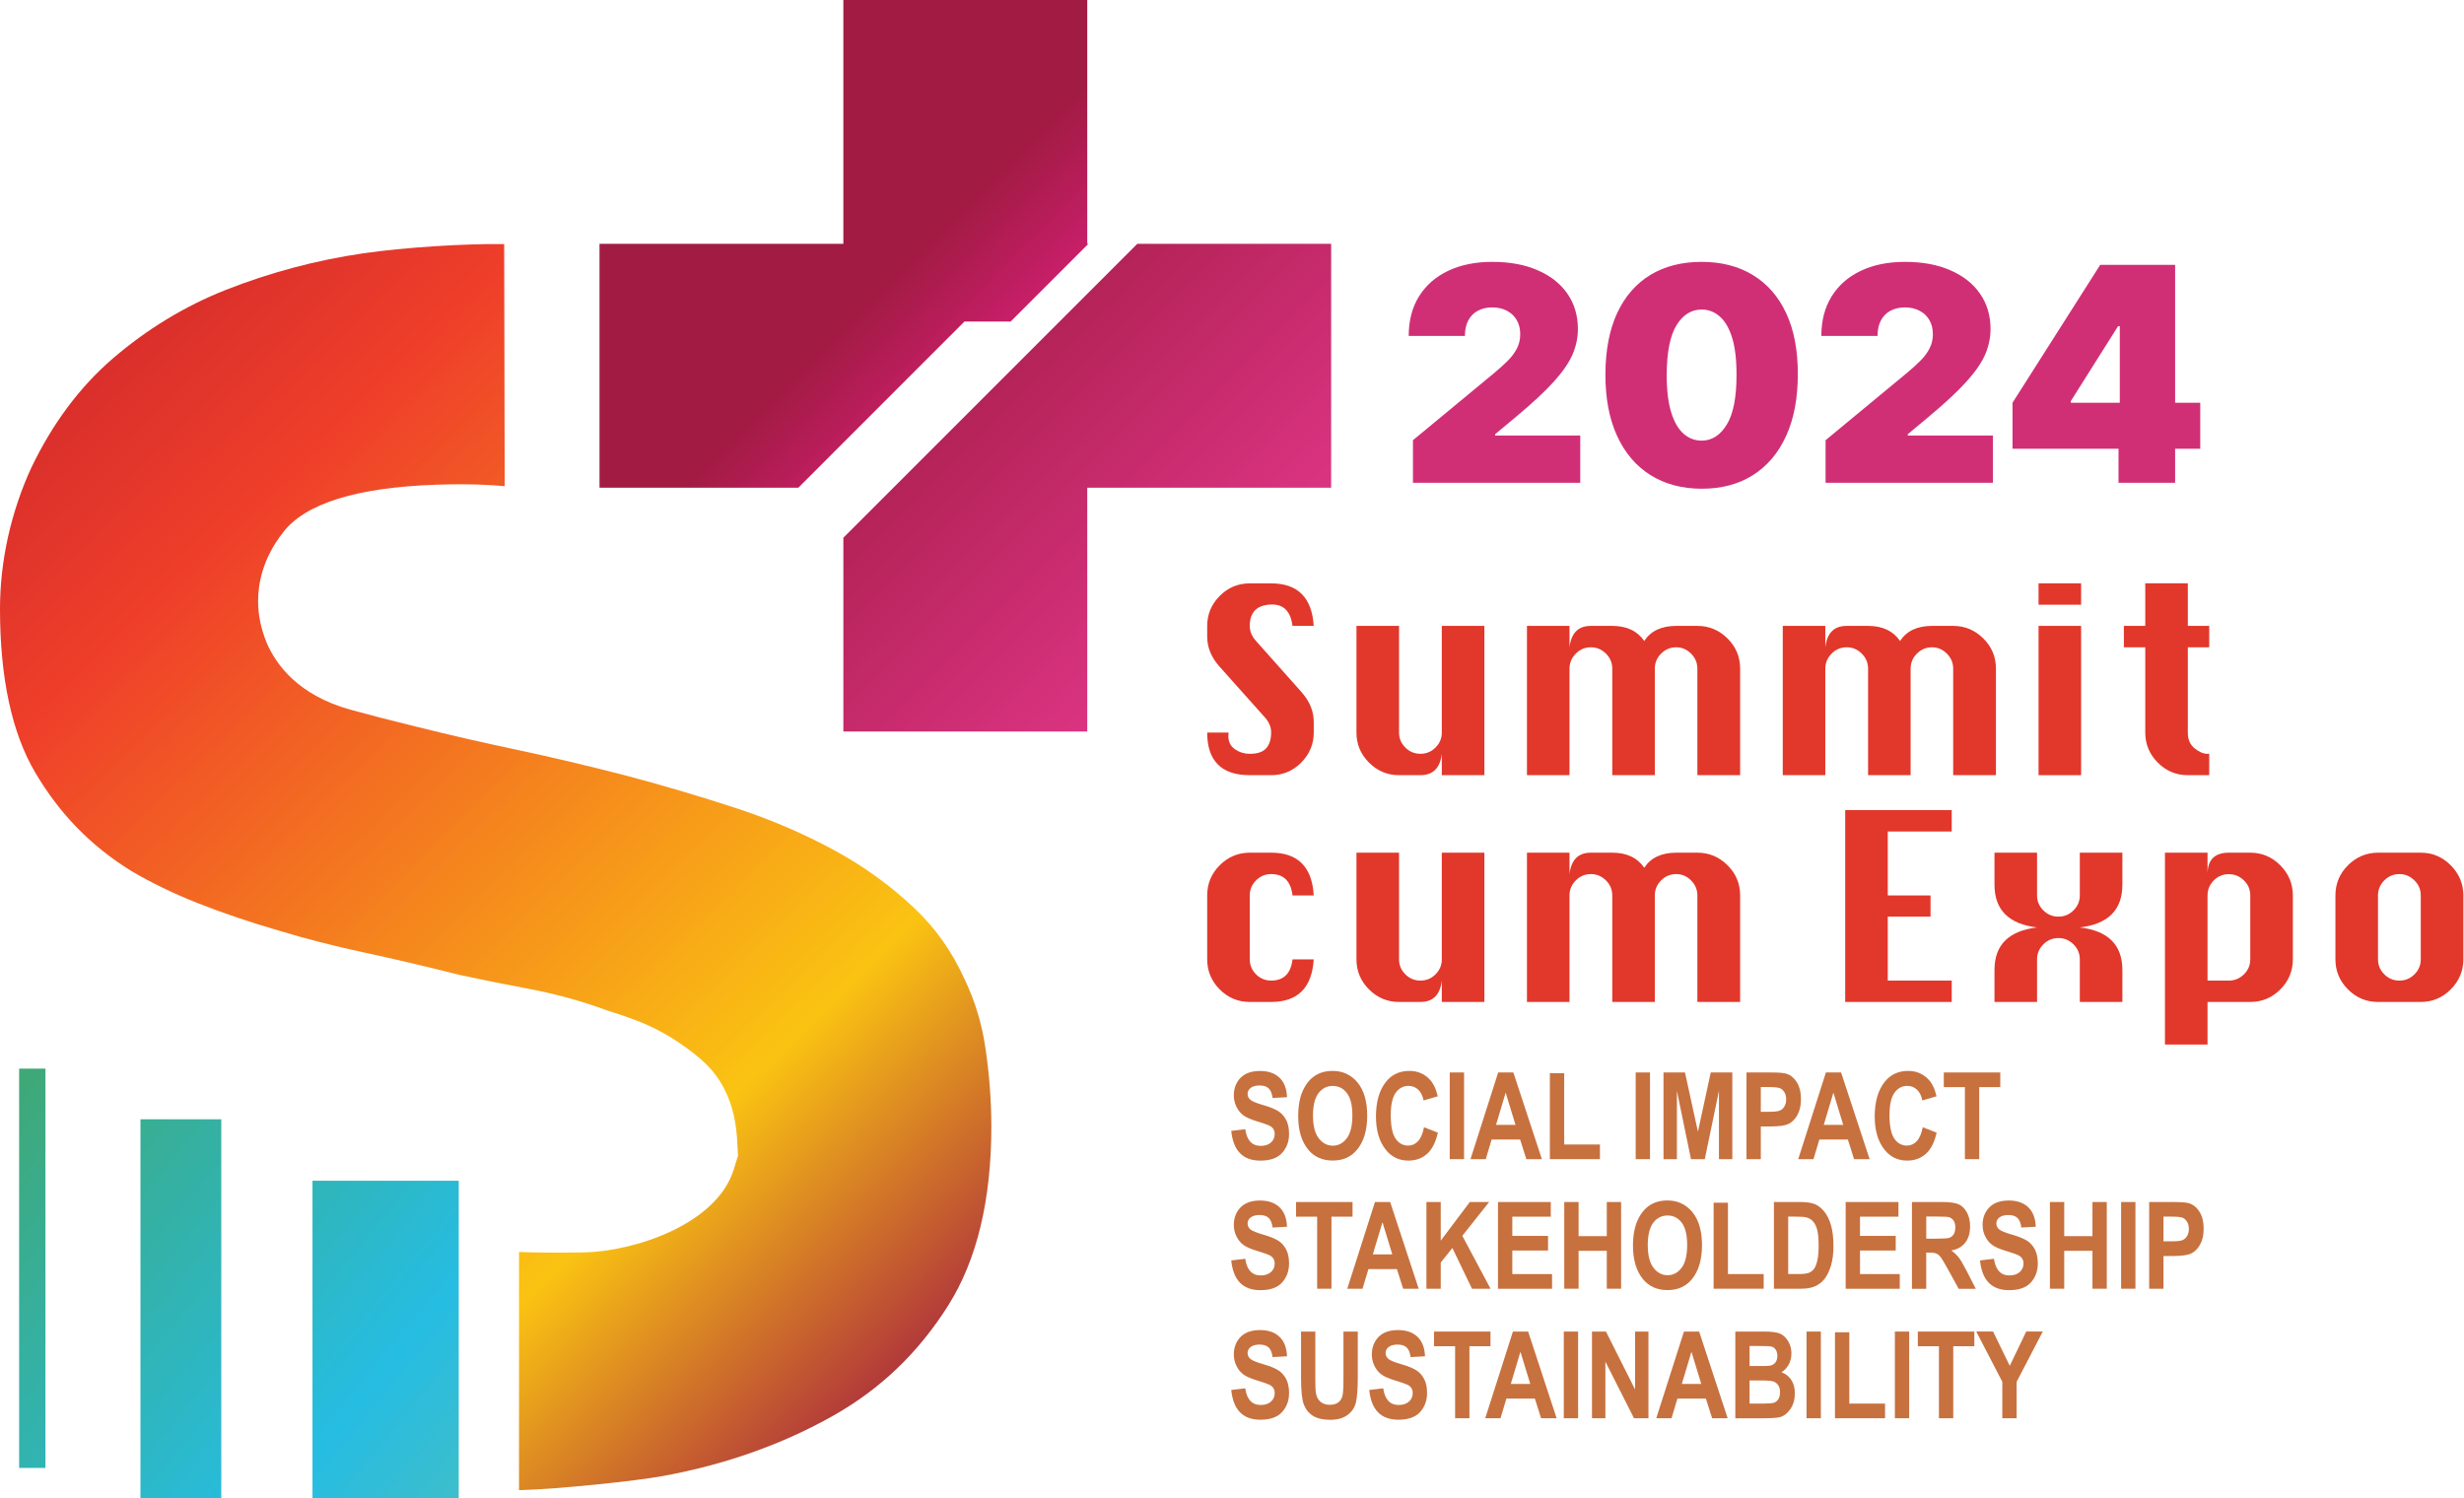
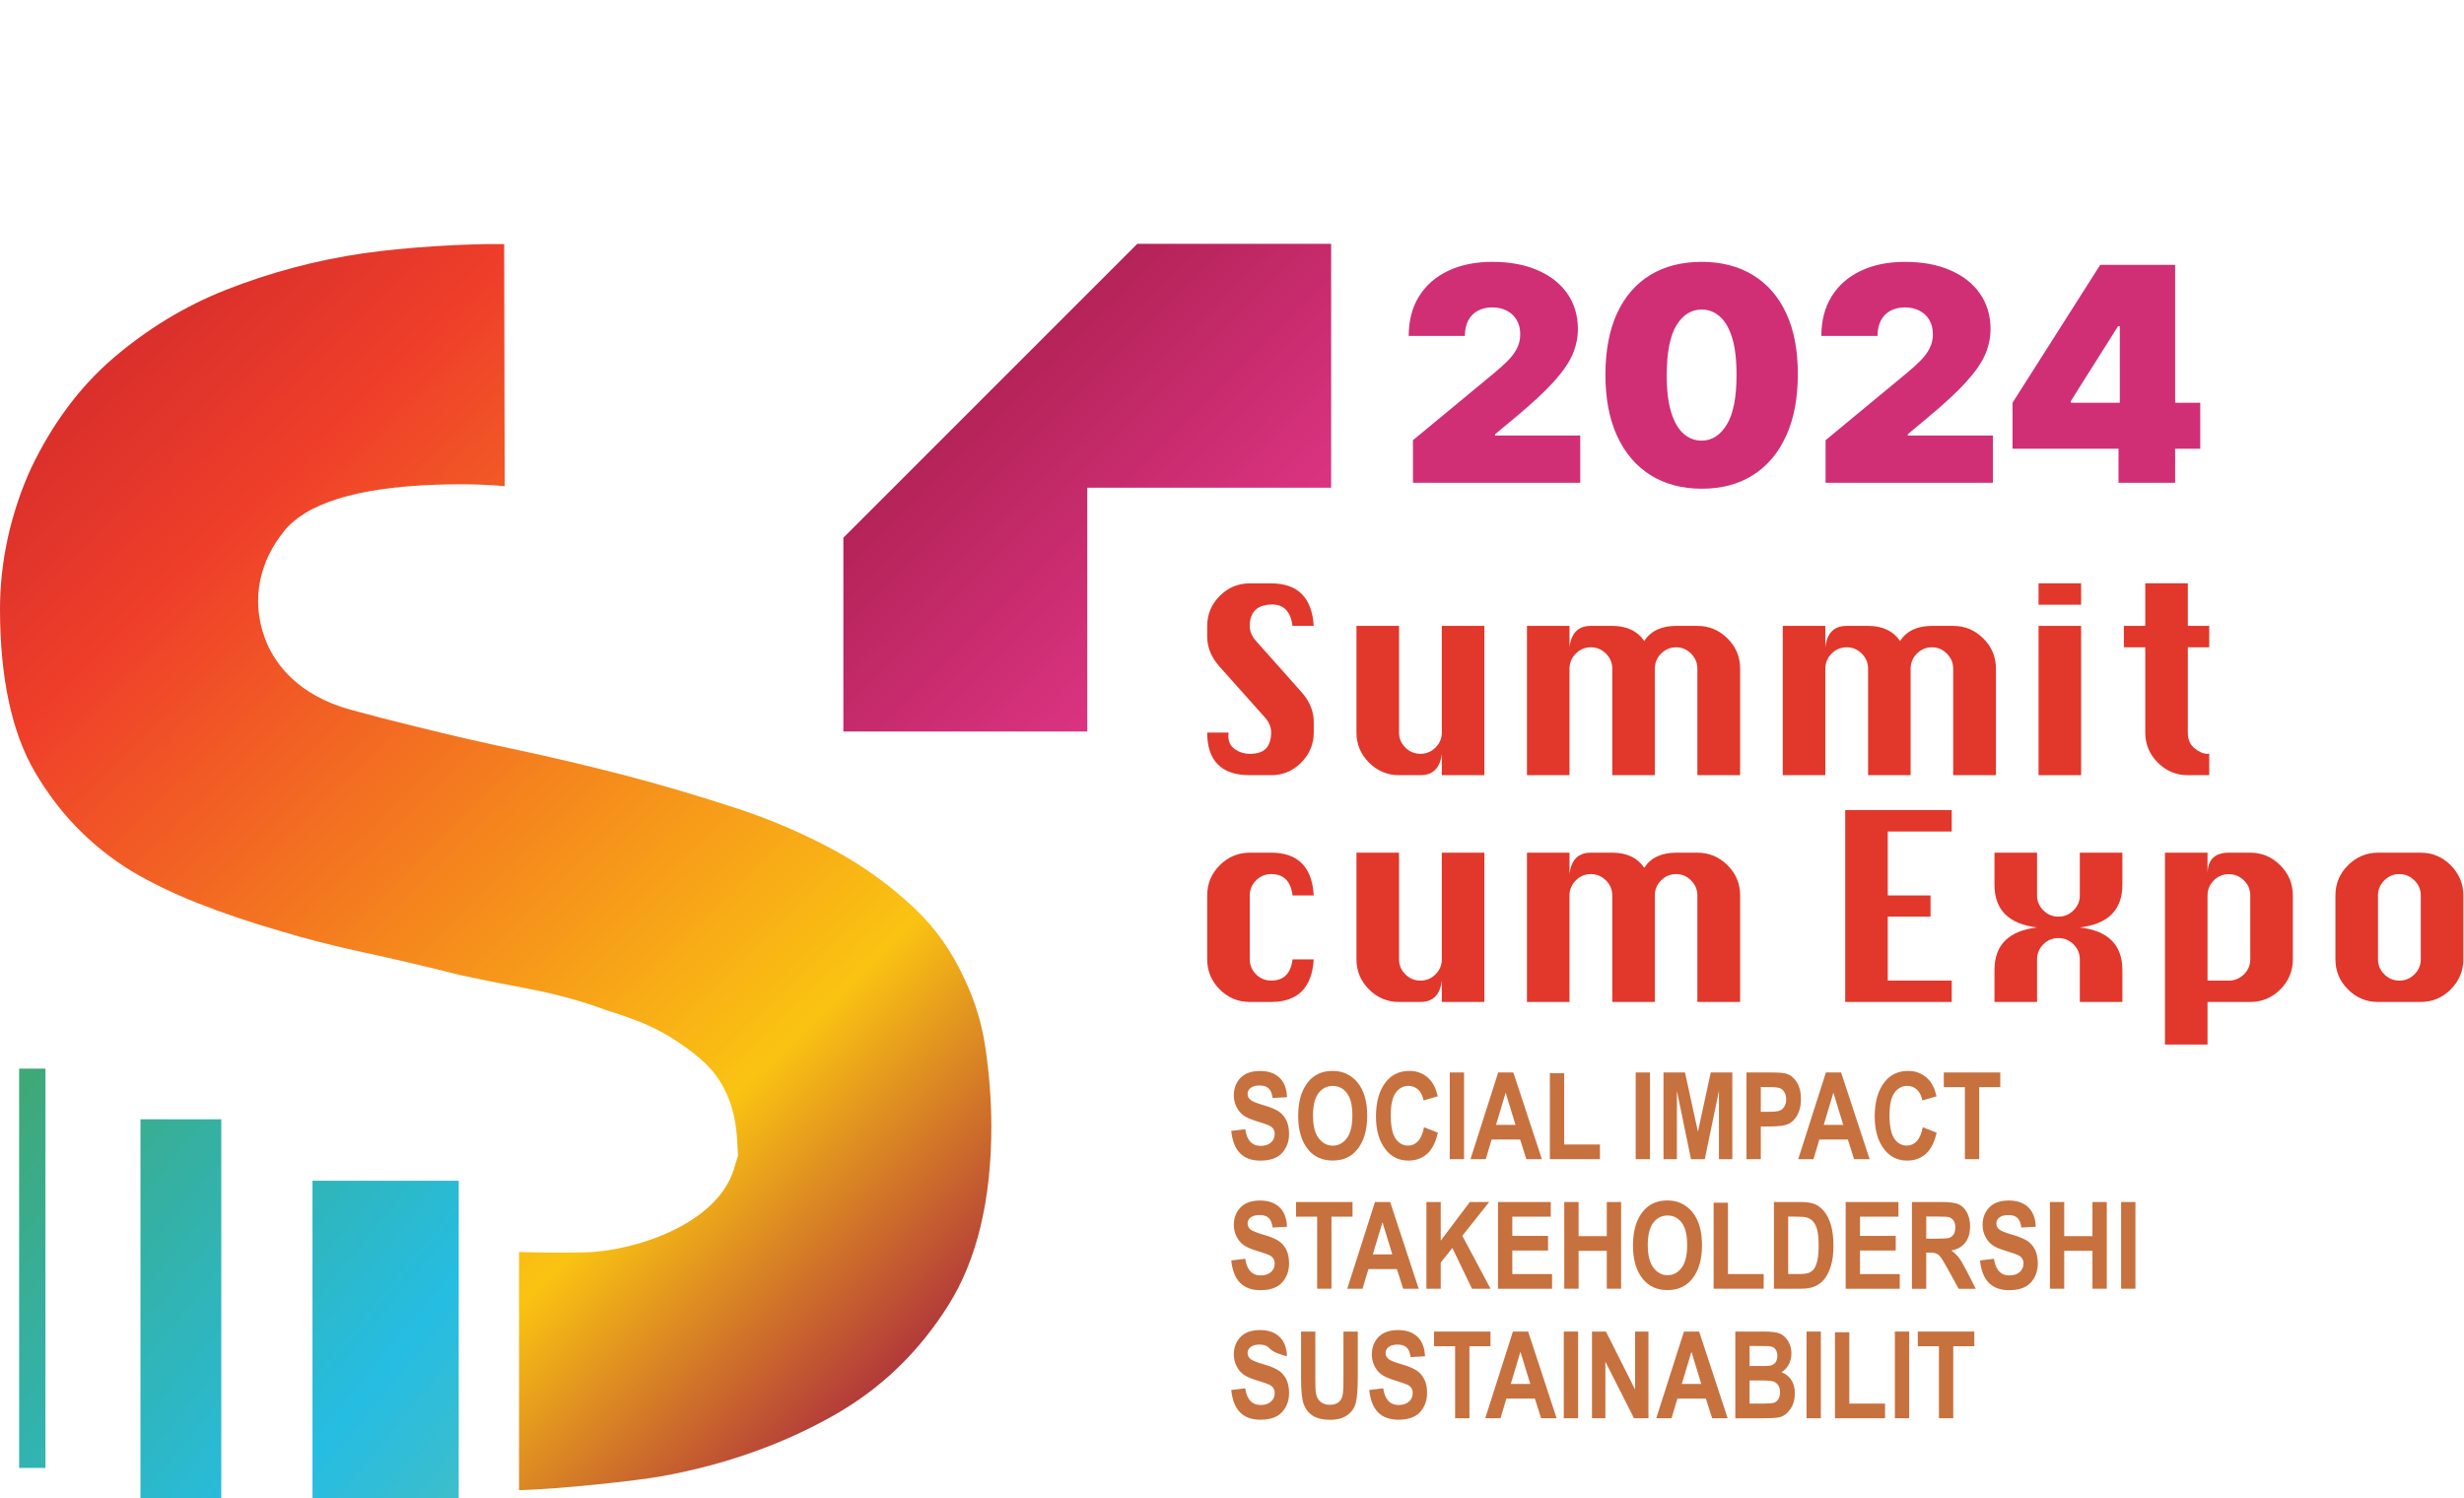
<svg xmlns="http://www.w3.org/2000/svg" width="148" height="90" viewBox="0 0 148 90" fill="none">
  <g clip-path="url(#clip0_8615_1228)">
    <path d="M78.908 37.597H77.635C77.524 36.742 77.118 36.313 76.422 36.313C75.974 36.313 75.635 36.422 75.408 36.637C75.18 36.853 75.066 37.175 75.066 37.604C75.066 37.924 75.192 38.225 75.445 38.505L78.159 41.554C78.659 42.114 78.91 42.716 78.91 43.36V44.007C78.91 44.699 78.659 45.299 78.159 45.806C77.659 46.313 77.057 46.564 76.351 46.564H75.066C74.218 46.564 73.581 46.351 73.152 45.922C72.723 45.493 72.51 44.855 72.51 44.007H73.794C73.787 44.095 73.782 44.166 73.782 44.218C73.782 44.566 73.917 44.829 74.185 45.012C74.453 45.192 74.746 45.282 75.066 45.282C75.521 45.282 75.851 45.173 76.05 44.953C76.249 44.732 76.351 44.412 76.351 43.993C76.351 43.668 76.225 43.37 75.974 43.092L73.261 40.054C72.761 39.498 72.51 38.896 72.51 38.249V37.599C72.51 36.903 72.758 36.303 73.261 35.799C73.761 35.294 74.363 35.043 75.066 35.043H76.351C77.95 35.043 78.803 35.896 78.908 37.599V37.597Z" fill="#E2372B" />
    <path d="M89.159 37.597V46.564H86.602V45.28C86.502 46.135 86.073 46.564 85.318 46.564H84.033C83.334 46.564 82.732 46.313 82.23 45.81C81.728 45.308 81.476 44.706 81.476 44.007V37.597H84.033V44.007C84.033 44.351 84.159 44.649 84.408 44.901C84.656 45.152 84.96 45.28 85.318 45.28C85.675 45.28 85.976 45.154 86.228 44.901C86.476 44.649 86.602 44.351 86.602 44.007V37.597H89.159Z" fill="#E2372B" />
    <path d="M99.398 46.564H96.841V40.166C96.841 39.813 96.713 39.512 96.46 39.261C96.206 39.01 95.905 38.882 95.557 38.882C95.209 38.882 94.903 39.007 94.652 39.261C94.4 39.514 94.272 39.815 94.272 40.166V46.564H91.716V37.597H94.272V38.882C94.325 38.45 94.457 38.128 94.671 37.915C94.884 37.701 95.18 37.597 95.557 37.597H96.841C97.709 37.597 98.351 37.901 98.761 38.502C98.96 38.199 99.22 37.972 99.54 37.822C99.86 37.673 100.242 37.597 100.68 37.597H101.953C102.654 37.597 103.256 37.848 103.763 38.351C104.27 38.853 104.521 39.457 104.521 40.166V46.564H101.953V40.166C101.953 39.818 101.827 39.517 101.573 39.263C101.322 39.01 101.024 38.882 100.68 38.882C100.336 38.882 100.026 39.007 99.775 39.261C99.524 39.512 99.396 39.815 99.396 40.166V46.564H99.398Z" fill="#E2372B" />
    <path d="M114.763 46.564H112.206V40.166C112.206 39.813 112.078 39.512 111.825 39.261C111.571 39.01 111.27 38.882 110.922 38.882C110.573 38.882 110.268 39.007 110.017 39.261C109.765 39.514 109.637 39.815 109.637 40.166V46.564H107.081V37.597H109.637V38.882C109.69 38.45 109.822 38.128 110.036 37.915C110.249 37.701 110.545 37.597 110.922 37.597H112.206C113.073 37.597 113.716 37.901 114.126 38.502C114.325 38.199 114.585 37.972 114.905 37.822C115.225 37.673 115.607 37.597 116.045 37.597H117.318C118.019 37.597 118.621 37.848 119.128 38.351C119.635 38.853 119.886 39.457 119.886 40.166V46.564H117.318V40.166C117.318 39.818 117.192 39.517 116.938 39.263C116.687 39.01 116.389 38.882 116.045 38.882C115.701 38.882 115.391 39.007 115.14 39.261C114.889 39.512 114.761 39.815 114.761 40.166V46.564H114.763Z" fill="#E2372B" />
    <path d="M122.446 36.325V35.04H125.002V36.325H122.446ZM122.446 46.564V37.597H125.002V46.564H122.446Z" fill="#E2372B" />
    <path d="M128.855 35.04H131.412V37.597H132.697V38.882H131.412V44.007C131.412 44.419 131.547 44.735 131.82 44.953C132.092 45.171 132.344 45.28 132.576 45.28H132.697V46.564H131.412C130.708 46.564 130.107 46.313 129.607 45.81C129.107 45.308 128.855 44.706 128.855 44.007V38.882H127.571V37.597H128.855V35.04Z" fill="#E2372B" />
    <path d="M78.908 53.789H77.635C77.536 52.934 77.107 52.505 76.351 52.505C75.998 52.505 75.697 52.63 75.445 52.884C75.194 53.135 75.066 53.438 75.066 53.789V57.63C75.066 57.974 75.192 58.273 75.441 58.524C75.69 58.775 75.993 58.903 76.351 58.903C77.107 58.903 77.536 58.479 77.635 57.63H78.908C78.803 59.334 77.95 60.187 76.351 60.187H75.066C74.365 60.187 73.766 59.936 73.263 59.434C72.761 58.931 72.51 58.329 72.51 57.63V53.789C72.51 53.081 72.761 52.476 73.265 51.974C73.77 51.472 74.37 51.22 75.066 51.22H76.351C77.96 51.22 78.813 52.078 78.908 53.789Z" fill="#E2372B" />
    <path d="M89.159 51.22V60.187H86.602V58.903C86.502 59.758 86.073 60.187 85.318 60.187H84.033C83.334 60.187 82.732 59.936 82.23 59.434C81.728 58.931 81.476 58.329 81.476 57.63V51.22H84.033V57.63C84.033 57.974 84.159 58.273 84.408 58.524C84.656 58.775 84.96 58.903 85.318 58.903C85.675 58.903 85.976 58.777 86.228 58.524C86.476 58.273 86.602 57.974 86.602 57.63V51.22H89.159Z" fill="#E2372B" />
    <path d="M99.398 60.187H96.841V53.789C96.841 53.436 96.713 53.135 96.46 52.884C96.206 52.633 95.905 52.505 95.557 52.505C95.209 52.505 94.903 52.63 94.652 52.884C94.4 53.138 94.272 53.438 94.272 53.789V60.187H91.716V51.22H94.272V52.505C94.325 52.074 94.457 51.751 94.671 51.538C94.884 51.325 95.18 51.22 95.557 51.22H96.841C97.709 51.22 98.351 51.524 98.761 52.126C98.96 51.822 99.22 51.595 99.54 51.446C99.86 51.296 100.242 51.22 100.68 51.22H101.953C102.654 51.22 103.256 51.472 103.763 51.974C104.27 52.476 104.521 53.081 104.521 53.789V60.187H101.953V53.789C101.953 53.441 101.827 53.14 101.573 52.886C101.322 52.633 101.024 52.505 100.68 52.505C100.336 52.505 100.026 52.63 99.775 52.884C99.524 53.135 99.396 53.438 99.396 53.789V60.187H99.398Z" fill="#E2372B" />
    <path d="M110.832 60.187V48.663H117.23V49.948H113.389V53.789H115.957V55.062H113.389V58.903H117.23V60.187H110.832Z" fill="#E2372B" />
    <path d="M119.799 60.187V58.268C119.799 57.512 120.012 56.922 120.441 56.498C120.87 56.074 121.507 55.81 122.355 55.711C121.507 55.611 120.87 55.346 120.441 54.919C120.012 54.49 119.799 53.898 119.799 53.142V51.22H122.355V53.789C122.355 54.138 122.481 54.436 122.735 54.687C122.986 54.938 123.289 55.062 123.64 55.062C123.991 55.062 124.289 54.936 124.543 54.687C124.796 54.438 124.924 54.138 124.924 53.789V51.22H127.481V53.142C127.481 53.898 127.268 54.49 126.841 54.919C126.415 55.348 125.775 55.611 124.924 55.711C125.777 55.81 126.417 56.074 126.841 56.5C127.268 56.927 127.481 57.517 127.481 58.268V60.187H124.924V57.63C124.924 57.277 124.796 56.976 124.543 56.725C124.289 56.474 123.988 56.348 123.64 56.348C123.291 56.348 122.986 56.474 122.735 56.725C122.483 56.976 122.355 57.28 122.355 57.63V60.187H119.799Z" fill="#E2372B" />
    <path d="M130.038 51.22H132.595V52.505C132.595 52.074 132.704 51.751 132.919 51.538C133.135 51.325 133.455 51.22 133.879 51.22H135.163C135.862 51.22 136.464 51.474 136.967 51.979C137.469 52.486 137.72 53.088 137.72 53.789V57.63C137.72 58.332 137.469 58.931 136.967 59.434C136.464 59.936 135.862 60.187 135.163 60.187H132.595V62.744H130.038V51.22ZM132.595 58.903H133.879C134.227 58.903 134.528 58.777 134.782 58.529C135.035 58.277 135.163 57.979 135.163 57.63V53.789C135.163 53.436 135.035 53.135 134.782 52.886C134.528 52.638 134.227 52.512 133.879 52.512C133.526 52.507 133.225 52.633 132.974 52.884C132.723 53.135 132.595 53.438 132.595 53.789V58.903Z" fill="#E2372B" />
    <path d="M142.834 51.22H145.403C146.102 51.22 146.704 51.474 147.206 51.979C147.709 52.486 147.96 53.088 147.96 53.789V57.63C147.96 58.322 147.709 58.922 147.206 59.429C146.704 59.936 146.102 60.187 145.403 60.187H142.834C142.135 60.187 141.533 59.936 141.031 59.434C140.529 58.931 140.277 58.329 140.277 57.63V53.789C140.277 53.081 140.529 52.476 141.033 51.974C141.538 51.472 142.138 51.22 142.834 51.22ZM142.834 53.789V57.63C142.834 57.974 142.96 58.273 143.209 58.524C143.457 58.775 143.761 58.903 144.119 58.903C144.476 58.903 144.777 58.777 145.029 58.524C145.277 58.273 145.403 57.974 145.403 57.63V53.789C145.403 53.436 145.275 53.135 145.021 52.884C144.768 52.633 144.467 52.505 144.119 52.505C143.77 52.505 143.465 52.63 143.213 52.884C142.962 53.138 142.834 53.438 142.834 53.789Z" fill="#E2372B" />
    <path d="M73.955 67.931L74.796 67.832C74.891 68.498 75.201 68.832 75.728 68.832C75.988 68.832 76.192 68.763 76.341 68.628C76.491 68.493 76.564 68.322 76.564 68.121C76.564 68.002 76.538 67.903 76.486 67.82C76.434 67.737 76.353 67.668 76.249 67.616C76.142 67.562 75.884 67.474 75.474 67.348C75.107 67.237 74.839 67.116 74.668 66.986C74.498 66.856 74.363 66.685 74.261 66.472C74.159 66.261 74.109 66.033 74.109 65.789C74.109 65.505 74.173 65.249 74.303 65.021C74.434 64.794 74.612 64.623 74.839 64.507C75.067 64.391 75.346 64.332 75.68 64.332C76.183 64.332 76.574 64.469 76.856 64.739C77.138 65.012 77.287 65.4 77.303 65.908L76.439 65.955C76.401 65.675 76.32 65.481 76.194 65.37C76.069 65.258 75.891 65.204 75.659 65.204C75.427 65.204 75.249 65.251 75.123 65.348C74.998 65.445 74.936 65.566 74.936 65.709C74.936 65.851 74.993 65.969 75.107 66.066C75.221 66.163 75.484 66.27 75.891 66.386C76.325 66.512 76.638 66.645 76.832 66.782C77.024 66.919 77.171 67.1 77.275 67.318C77.377 67.536 77.427 67.803 77.427 68.116C77.427 68.569 77.287 68.948 77.01 69.256C76.732 69.564 76.296 69.718 75.704 69.718C74.656 69.718 74.074 69.123 73.955 67.931Z" fill="#C7713F" />
    <path d="M77.976 67.057C77.976 66.436 78.069 65.924 78.251 65.524C78.434 65.123 78.675 64.822 78.972 64.626C79.268 64.429 79.626 64.329 80.047 64.329C80.659 64.329 81.156 64.564 81.543 65.028C81.927 65.495 82.121 66.159 82.121 67.021C82.121 67.884 81.917 68.573 81.51 69.064C81.152 69.498 80.666 69.713 80.052 69.713C79.438 69.713 78.945 69.5 78.588 69.071C78.18 68.581 77.976 67.908 77.976 67.052V67.057ZM78.865 67.021C78.865 67.621 78.979 68.071 79.206 68.37C79.434 68.668 79.716 68.82 80.052 68.82C80.389 68.82 80.673 68.671 80.896 68.374C81.118 68.078 81.23 67.621 81.23 67.005C81.23 66.389 81.121 65.953 80.905 65.666C80.69 65.379 80.403 65.232 80.052 65.232C79.701 65.232 79.415 65.377 79.194 65.668C78.974 65.96 78.863 66.412 78.863 67.021H78.865Z" fill="#C7713F" />
    <path d="M85.531 67.713L86.365 68.036C86.235 68.618 86.019 69.045 85.716 69.313C85.412 69.583 85.04 69.716 84.597 69.716C84.04 69.716 83.59 69.502 83.244 69.073C82.846 68.578 82.647 67.91 82.647 67.069C82.647 66.18 82.848 65.486 83.249 64.983C83.597 64.547 84.066 64.329 84.654 64.329C85.133 64.329 85.533 64.493 85.856 64.82C86.085 65.052 86.254 65.396 86.36 65.853L85.507 66.102C85.453 65.82 85.344 65.604 85.183 65.453C85.019 65.303 84.827 65.228 84.607 65.228C84.291 65.228 84.033 65.365 83.834 65.64C83.635 65.915 83.536 66.37 83.536 67C83.536 67.63 83.633 68.123 83.827 68.4C84.021 68.678 84.273 68.815 84.583 68.815C84.811 68.815 85.007 68.728 85.173 68.55C85.339 68.372 85.46 68.092 85.533 67.709L85.531 67.713Z" fill="#C7713F" />
    <path d="M87.078 69.63V64.422H87.939V69.63H87.078Z" fill="#C7713F" />
    <path d="M92.616 69.63H91.68L91.306 68.45H89.595L89.242 69.63H88.325L89.988 64.422H90.9L92.614 69.63H92.616ZM91.028 67.569L90.438 65.635L89.86 67.569H91.028Z" fill="#C7713F" />
    <path d="M93.093 69.63V64.465H93.953V68.749H96.1V69.63H93.093Z" fill="#C7713F" />
    <path d="M98.247 69.63V64.422H99.107V69.63H98.247Z" fill="#C7713F" />
    <path d="M99.919 69.63V64.422H101.209L101.986 67.979L102.756 64.422H104.052V69.63H103.249V65.526L102.398 69.63H101.569L100.723 65.526V69.63H99.919Z" fill="#C7713F" />
    <path d="M104.903 69.63V64.422H106.289C106.806 64.422 107.142 64.445 107.301 64.498C107.554 64.578 107.763 64.749 107.929 65.012C108.092 65.275 108.175 65.614 108.175 66.028C108.175 66.405 108.104 66.72 107.962 66.976C107.82 67.232 107.642 67.41 107.429 67.512C107.216 67.616 106.848 67.666 106.327 67.666H105.763V69.63H104.903ZM105.763 65.303V66.784H106.239C106.559 66.784 106.777 66.763 106.893 66.716C107.009 66.671 107.102 66.59 107.175 66.472C107.249 66.353 107.287 66.211 107.287 66.038C107.287 65.865 107.249 65.718 107.173 65.6C107.097 65.481 107.002 65.4 106.891 65.36C106.78 65.32 106.543 65.299 106.182 65.299H105.763V65.303Z" fill="#C7713F" />
    <path d="M112.301 69.63H111.365L110.991 68.45H109.28L108.927 69.63H108.01L109.673 64.422H110.585L112.299 69.63H112.301ZM110.713 67.569L110.123 65.635L109.545 67.569H110.713Z" fill="#C7713F" />
    <path d="M115.488 67.713L116.323 68.036C116.192 68.618 115.977 69.045 115.673 69.313C115.37 69.583 114.998 69.716 114.555 69.716C113.998 69.716 113.548 69.502 113.202 69.073C112.804 68.578 112.604 67.91 112.604 67.069C112.604 66.18 112.806 65.486 113.206 64.983C113.555 64.547 114.024 64.329 114.612 64.329C115.09 64.329 115.491 64.493 115.813 64.82C116.043 65.052 116.211 65.396 116.318 65.853L115.465 66.102C115.41 65.82 115.301 65.604 115.14 65.453C114.977 65.303 114.785 65.228 114.564 65.228C114.249 65.228 113.991 65.365 113.792 65.64C113.593 65.915 113.493 66.37 113.493 67C113.493 67.63 113.59 68.123 113.785 68.4C113.979 68.678 114.23 68.815 114.541 68.815C114.768 68.815 114.965 68.728 115.131 68.55C115.296 68.372 115.417 68.092 115.491 67.709L115.488 67.713Z" fill="#C7713F" />
    <path d="M118.021 69.63V65.303H116.754V64.422H120.147V65.303H118.882V69.63H118.021Z" fill="#C7713F" />
    <path d="M73.955 75.713L74.796 75.614C74.891 76.28 75.201 76.614 75.728 76.614C75.988 76.614 76.192 76.545 76.341 76.41C76.491 76.275 76.564 76.104 76.564 75.903C76.564 75.784 76.538 75.685 76.486 75.602C76.434 75.519 76.353 75.45 76.249 75.398C76.142 75.344 75.884 75.256 75.474 75.13C75.107 75.019 74.839 74.898 74.668 74.768C74.498 74.638 74.363 74.467 74.261 74.254C74.159 74.043 74.109 73.815 74.109 73.571C74.109 73.287 74.173 73.031 74.303 72.803C74.434 72.576 74.612 72.405 74.839 72.289C75.067 72.173 75.346 72.114 75.68 72.114C76.183 72.114 76.574 72.251 76.856 72.521C77.138 72.794 77.287 73.183 77.303 73.69L76.439 73.737C76.401 73.457 76.32 73.263 76.194 73.152C76.069 73.04 75.891 72.986 75.659 72.986C75.427 72.986 75.249 73.033 75.123 73.13C74.998 73.228 74.936 73.348 74.936 73.49C74.936 73.633 74.993 73.751 75.107 73.848C75.221 73.945 75.484 74.052 75.891 74.168C76.325 74.294 76.638 74.427 76.832 74.564C77.024 74.701 77.171 74.882 77.275 75.1C77.377 75.318 77.427 75.585 77.427 75.898C77.427 76.351 77.287 76.73 77.01 77.038C76.732 77.346 76.296 77.5 75.704 77.5C74.656 77.5 74.074 76.905 73.955 75.713Z" fill="#C7713F" />
    <path d="M79.114 77.412V73.085H77.846V72.204H81.24V73.085H79.974V77.412H79.114Z" fill="#C7713F" />
    <path d="M85.216 77.412H84.28L83.905 76.232H82.195L81.841 77.412H80.924L82.588 72.204H83.5L85.213 77.412H85.216ZM83.628 75.351L83.038 73.417L82.46 75.351H83.628Z" fill="#C7713F" />
    <path d="M85.678 77.412V72.204H86.538V74.524L88.284 72.204H89.445L87.834 74.235L89.531 77.415H88.415L87.237 74.967L86.538 75.841V77.415H85.678V77.412Z" fill="#C7713F" />
    <path d="M89.976 77.412V72.204H93.147V73.085H90.837V74.239H92.983V75.118H90.837V76.533H93.225V77.415H89.976V77.412Z" fill="#C7713F" />
    <path d="M93.957 77.412V72.204H94.818V74.254H96.512V72.204H97.372V77.412H96.512V75.135H94.818V77.412H93.957Z" fill="#C7713F" />
    <path d="M98.085 74.839C98.085 74.218 98.178 73.706 98.36 73.306C98.543 72.905 98.784 72.604 99.081 72.408C99.377 72.211 99.735 72.111 100.157 72.111C100.768 72.111 101.266 72.346 101.652 72.81C102.036 73.277 102.23 73.941 102.23 74.803C102.23 75.666 102.026 76.356 101.619 76.846C101.261 77.28 100.775 77.495 100.161 77.495C99.547 77.495 99.055 77.282 98.697 76.853C98.289 76.363 98.085 75.69 98.085 74.834V74.839ZM98.974 74.803C98.974 75.403 99.088 75.853 99.315 76.152C99.543 76.45 99.825 76.602 100.161 76.602C100.498 76.602 100.782 76.453 101.005 76.156C101.228 75.86 101.339 75.403 101.339 74.787C101.339 74.171 101.23 73.735 101.014 73.448C100.799 73.161 100.512 73.014 100.161 73.014C99.811 73.014 99.524 73.159 99.303 73.45C99.083 73.742 98.972 74.194 98.972 74.803H98.974Z" fill="#C7713F" />
    <path d="M102.929 77.412V72.246H103.789V76.531H105.936V77.412H102.929Z" fill="#C7713F" />
    <path d="M106.548 72.204H108.121C108.519 72.204 108.818 72.249 109.022 72.337C109.223 72.424 109.41 72.576 109.581 72.787C109.751 72.998 109.884 73.27 109.981 73.607C110.078 73.943 110.126 74.36 110.126 74.86C110.126 75.31 110.076 75.701 109.974 76.035C109.872 76.367 109.742 76.633 109.588 76.827C109.434 77.021 109.244 77.168 109.022 77.265C108.801 77.365 108.514 77.412 108.168 77.412H106.55V72.204H106.548ZM107.408 73.085V76.531H108.055C108.332 76.531 108.533 76.505 108.657 76.453C108.782 76.4 108.884 76.322 108.962 76.216C109.04 76.109 109.107 75.943 109.159 75.716C109.211 75.488 109.237 75.19 109.237 74.817C109.237 74.445 109.211 74.128 109.157 73.905C109.104 73.683 109.022 73.507 108.908 73.379C108.794 73.251 108.659 73.168 108.498 73.128C108.377 73.097 108.142 73.081 107.799 73.081H107.408V73.085Z" fill="#C7713F" />
    <path d="M110.86 77.412V72.204H114.031V73.085H111.721V74.239H113.867V75.118H111.721V76.533H114.109V77.415H110.86V77.412Z" fill="#C7713F" />
    <path d="M114.841 77.412V72.204H116.656C117.121 72.204 117.453 72.251 117.652 72.344C117.851 72.436 118.014 72.6 118.142 72.832C118.27 73.064 118.334 73.339 118.334 73.661C118.334 74.069 118.237 74.398 118.04 74.647C117.844 74.896 117.566 75.052 117.206 75.116C117.391 75.249 117.543 75.393 117.664 75.552C117.784 75.711 117.948 75.993 118.156 76.4L118.675 77.417H117.647L117.024 76.284C116.799 75.874 116.647 75.618 116.566 75.514C116.486 75.41 116.4 75.339 116.31 75.301C116.22 75.263 116.076 75.242 115.877 75.242H115.699V77.417H114.839L114.841 77.412ZM115.701 74.405H116.341C116.732 74.405 116.981 74.389 117.088 74.353C117.194 74.317 117.28 74.249 117.346 74.145C117.412 74.04 117.446 73.903 117.446 73.728C117.446 73.552 117.412 73.429 117.346 73.327C117.28 73.225 117.19 73.156 117.076 73.118C116.995 73.092 116.763 73.078 116.377 73.078H115.701V74.4V74.405Z" fill="#C7713F" />
    <path d="M118.927 75.713L119.768 75.614C119.863 76.28 120.173 76.614 120.699 76.614C120.96 76.614 121.164 76.545 121.315 76.41C121.465 76.275 121.541 76.104 121.541 75.903C121.541 75.784 121.514 75.685 121.462 75.602C121.41 75.519 121.332 75.45 121.223 75.398C121.116 75.344 120.858 75.256 120.448 75.13C120.081 75.019 119.813 74.898 119.642 74.768C119.472 74.638 119.337 74.467 119.235 74.254C119.133 74.043 119.083 73.815 119.083 73.571C119.083 73.287 119.147 73.031 119.277 72.803C119.408 72.576 119.586 72.405 119.813 72.289C120.04 72.173 120.32 72.114 120.654 72.114C121.157 72.114 121.548 72.251 121.83 72.521C122.112 72.794 122.261 73.183 122.277 73.69L121.413 73.737C121.375 73.457 121.294 73.263 121.168 73.152C121.043 73.04 120.863 72.986 120.633 72.986C120.403 72.986 120.223 73.033 120.097 73.13C119.972 73.228 119.91 73.348 119.91 73.49C119.91 73.633 119.967 73.751 120.081 73.848C120.195 73.945 120.458 74.052 120.865 74.168C121.299 74.294 121.612 74.427 121.806 74.564C121.998 74.701 122.145 74.882 122.249 75.1C122.351 75.318 122.401 75.585 122.401 75.898C122.401 76.351 122.261 76.73 121.984 77.038C121.706 77.346 121.27 77.5 120.678 77.5C119.631 77.5 119.048 76.905 118.929 75.713H118.927Z" fill="#C7713F" />
    <path d="M123.128 77.412V72.204H123.988V74.254H125.683V72.204H126.543V77.412H125.683V75.135H123.988V77.412H123.128Z" fill="#C7713F" />
    <path d="M127.405 77.412V72.204H128.265V77.412H127.405Z" fill="#C7713F" />
-     <path d="M129.09 77.412V72.204H130.476C130.993 72.204 131.329 72.228 131.488 72.28C131.742 72.36 131.95 72.531 132.116 72.794C132.28 73.057 132.363 73.396 132.363 73.81C132.363 74.187 132.292 74.502 132.149 74.758C132.007 75.014 131.829 75.192 131.616 75.294C131.403 75.398 131.036 75.448 130.514 75.448H129.95V77.412H129.09ZM129.95 73.085V74.566H130.427C130.746 74.566 130.964 74.545 131.081 74.498C131.197 74.453 131.289 74.372 131.363 74.254C131.436 74.135 131.474 73.993 131.474 73.82C131.474 73.647 131.436 73.5 131.36 73.382C131.284 73.263 131.19 73.183 131.078 73.142C130.967 73.102 130.73 73.081 130.37 73.081H129.95V73.085Z" fill="#C7713F" />
-     <path d="M73.955 83.495L74.796 83.396C74.891 84.062 75.201 84.396 75.728 84.396C75.988 84.396 76.192 84.327 76.341 84.192C76.491 84.057 76.564 83.886 76.564 83.685C76.564 83.566 76.538 83.467 76.486 83.384C76.434 83.301 76.353 83.232 76.249 83.18C76.142 83.126 75.884 83.038 75.474 82.912C75.107 82.801 74.839 82.68 74.668 82.55C74.498 82.419 74.363 82.249 74.261 82.036C74.159 81.825 74.109 81.597 74.109 81.353C74.109 81.069 74.173 80.813 74.303 80.585C74.434 80.358 74.612 80.187 74.839 80.071C75.067 79.955 75.346 79.896 75.68 79.896C76.183 79.896 76.574 80.033 76.856 80.303C77.138 80.576 77.287 80.965 77.303 81.472L76.439 81.519C76.401 81.239 76.32 81.045 76.194 80.934C76.069 80.822 75.891 80.768 75.659 80.768C75.427 80.768 75.249 80.815 75.123 80.912C74.998 81.01 74.936 81.13 74.936 81.272C74.936 81.415 74.993 81.533 75.107 81.63C75.221 81.728 75.484 81.834 75.891 81.95C76.325 82.076 76.638 82.209 76.832 82.346C77.024 82.483 77.171 82.663 77.275 82.882C77.377 83.1 77.427 83.367 77.427 83.68C77.427 84.133 77.287 84.512 77.01 84.82C76.732 85.128 76.296 85.282 75.704 85.282C74.656 85.282 74.074 84.687 73.955 83.495Z" fill="#C7713F" />
+     <path d="M73.955 83.495L74.796 83.396C74.891 84.062 75.201 84.396 75.728 84.396C75.988 84.396 76.192 84.327 76.341 84.192C76.491 84.057 76.564 83.886 76.564 83.685C76.564 83.566 76.538 83.467 76.486 83.384C76.434 83.301 76.353 83.232 76.249 83.18C76.142 83.126 75.884 83.038 75.474 82.912C75.107 82.801 74.839 82.68 74.668 82.55C74.498 82.419 74.363 82.249 74.261 82.036C74.159 81.825 74.109 81.597 74.109 81.353C74.109 81.069 74.173 80.813 74.303 80.585C74.434 80.358 74.612 80.187 74.839 80.071C75.067 79.955 75.346 79.896 75.68 79.896C76.183 79.896 76.574 80.033 76.856 80.303C77.138 80.576 77.287 80.965 77.303 81.472C76.401 81.239 76.32 81.045 76.194 80.934C76.069 80.822 75.891 80.768 75.659 80.768C75.427 80.768 75.249 80.815 75.123 80.912C74.998 81.01 74.936 81.13 74.936 81.272C74.936 81.415 74.993 81.533 75.107 81.63C75.221 81.728 75.484 81.834 75.891 81.95C76.325 82.076 76.638 82.209 76.832 82.346C77.024 82.483 77.171 82.663 77.275 82.882C77.377 83.1 77.427 83.367 77.427 83.68C77.427 84.133 77.287 84.512 77.01 84.82C76.732 85.128 76.296 85.282 75.704 85.282C74.656 85.282 74.074 84.687 73.955 83.495Z" fill="#C7713F" />
    <path d="M78.144 79.986H79.005V82.808C79.005 83.246 79.014 83.531 79.038 83.666C79.076 83.896 79.166 84.073 79.31 84.199C79.455 84.325 79.644 84.386 79.879 84.386C80.078 84.386 80.242 84.341 80.367 84.254C80.493 84.166 80.578 84.043 80.626 83.884C80.673 83.725 80.694 83.389 80.694 82.87V79.988H81.555V82.725C81.555 83.424 81.517 83.929 81.443 84.239C81.37 84.552 81.201 84.803 80.938 84.998C80.675 85.19 80.332 85.287 79.903 85.287C79.474 85.287 79.109 85.206 78.86 85.047C78.611 84.889 78.429 84.664 78.315 84.372C78.204 84.081 78.147 83.547 78.147 82.768V79.988L78.144 79.986Z" fill="#C7713F" />
    <path d="M82.242 83.495L83.083 83.396C83.178 84.062 83.488 84.396 84.014 84.396C84.275 84.396 84.479 84.327 84.63 84.192C84.78 84.057 84.855 83.886 84.855 83.685C84.855 83.566 84.829 83.467 84.777 83.384C84.725 83.301 84.647 83.232 84.538 83.18C84.431 83.126 84.173 83.038 83.763 82.912C83.396 82.801 83.128 82.68 82.957 82.55C82.787 82.419 82.652 82.249 82.55 82.036C82.448 81.825 82.398 81.597 82.398 81.353C82.398 81.069 82.462 80.813 82.592 80.585C82.723 80.358 82.9 80.187 83.128 80.071C83.355 79.955 83.635 79.896 83.969 79.896C84.472 79.896 84.863 80.033 85.144 80.303C85.427 80.576 85.576 80.965 85.592 81.472L84.728 81.519C84.69 81.239 84.609 81.045 84.483 80.934C84.358 80.822 84.178 80.768 83.948 80.768C83.718 80.768 83.538 80.815 83.412 80.912C83.287 81.01 83.225 81.13 83.225 81.272C83.225 81.415 83.282 81.533 83.396 81.63C83.51 81.728 83.772 81.834 84.18 81.95C84.614 82.076 84.927 82.209 85.121 82.346C85.313 82.483 85.46 82.663 85.564 82.882C85.666 83.1 85.716 83.367 85.716 83.68C85.716 84.133 85.576 84.512 85.299 84.82C85.021 85.128 84.585 85.282 83.993 85.282C82.945 85.282 82.363 84.687 82.244 83.495H82.242Z" fill="#C7713F" />
    <path d="M87.401 85.194V80.867H86.133V79.986H89.526V80.867H88.261V85.194H87.401Z" fill="#C7713F" />
    <path d="M93.502 85.194H92.566L92.192 84.014H90.481L90.128 85.194H89.211L90.874 79.986H91.787L93.5 85.194H93.502ZM91.915 83.133L91.325 81.199L90.746 83.133H91.915Z" fill="#C7713F" />
    <path d="M93.929 85.194V79.986H94.789V85.194H93.929Z" fill="#C7713F" />
    <path d="M95.623 85.194V79.986H96.462L98.211 83.465V79.986H99.014V85.194H98.147L96.427 81.796V85.194H95.623Z" fill="#C7713F" />
    <path d="M103.775 85.194H102.839L102.464 84.014H100.754L100.4 85.194H99.483L101.147 79.986H102.059L103.772 85.194H103.775ZM102.187 83.133L101.597 81.199L101.019 83.133H102.187Z" fill="#C7713F" />
    <path d="M104.228 79.986H105.938C106.405 79.986 106.735 80.028 106.924 80.114C107.114 80.199 107.275 80.351 107.405 80.564C107.536 80.78 107.602 81.024 107.602 81.296C107.602 81.547 107.545 81.775 107.434 81.976C107.322 82.18 107.178 82.329 106.998 82.427C107.251 82.517 107.448 82.671 107.592 82.889C107.735 83.107 107.808 83.372 107.808 83.685C107.808 84.064 107.718 84.384 107.536 84.647C107.353 84.91 107.137 85.071 106.889 85.133C106.716 85.175 106.315 85.197 105.685 85.197H104.232V79.988L104.228 79.986ZM105.088 80.853V82.057H105.656C105.998 82.057 106.209 82.052 106.289 82.04C106.436 82.017 106.55 81.955 106.633 81.853C106.716 81.751 106.756 81.616 106.756 81.443C106.756 81.289 106.723 81.164 106.654 81.069C106.588 80.972 106.505 80.912 106.41 80.889C106.313 80.865 106.038 80.853 105.583 80.853H105.085H105.088ZM105.088 82.924V84.313H105.889C106.239 84.313 106.465 84.294 106.566 84.258C106.666 84.223 106.749 84.149 106.818 84.043C106.884 83.936 106.919 83.799 106.919 83.633C106.919 83.467 106.884 83.322 106.81 83.213C106.737 83.104 106.642 83.028 106.521 82.986C106.401 82.943 106.156 82.924 105.787 82.924H105.09H105.088Z" fill="#C7713F" />
    <path d="M108.51 85.194V79.986H109.37V85.194H108.51Z" fill="#C7713F" />
    <path d="M110.218 85.194V80.028H111.078V84.313H113.225V85.194H110.218Z" fill="#C7713F" />
    <path d="M113.815 85.194V79.986H114.675V85.194H113.815Z" fill="#C7713F" />
    <path d="M116.462 85.194V80.867H115.194V79.986H118.588V80.867H117.322V85.194H116.462Z" fill="#C7713F" />
-     <path d="M120.268 85.194V83L118.704 79.984H119.713L120.716 82.043L121.706 79.984H122.699L121.128 83.007V85.194H120.268Z" fill="#C7713F" />
    <path d="M56.965 78.4C58.675 75.692 59.545 72.083 59.545 67.673C59.545 66.114 59.422 64.493 59.175 62.855C58.965 61.46 58.554 60.116 57.957 58.862C57.166 57.126 56.194 55.751 54.893 54.526C53.469 53.185 51.865 52.026 50.126 51.083C48.273 50.076 46.291 49.225 44.242 48.554C42.002 47.82 39.754 47.156 37.557 46.578C35.308 45.998 33.147 45.486 31.133 45.059C28.95 44.597 26.938 44.135 25.152 43.687C23.5 43.284 22.111 42.926 21.031 42.626C17.938 41.761 16.597 39.96 16.014 38.604C15.668 37.744 15.502 36.929 15.502 36.095C15.502 35.092 15.761 33.569 16.986 32.002C18.306 30.253 21.405 29.28 26.194 29.116C28.183 29.047 29.573 29.133 30.315 29.204L30.282 14.661C27.851 14.63 24.256 14.863 21.813 15.218C19 15.626 16.22 16.367 13.55 17.419C11.104 18.386 8.82 19.775 6.763 21.545C4.799 23.237 3.156 25.438 1.884 28.088C1.294 29.36 0.81 30.791 0.488 32.223C0.166 33.666 0 35.13 0 36.578C0 40.72 0.711 44.026 2.114 46.403C3.576 48.886 5.46 50.818 7.872 52.31C9.071 53.021 10.46 53.694 11.877 54.251C13.417 54.858 15.043 55.408 16.713 55.891C18.365 56.391 20.076 56.832 21.803 57.201C23.701 57.609 25.64 58.066 27.562 58.554C28.969 58.858 30.36 59.137 31.68 59.382C33.325 59.69 34.922 60.128 36.429 60.682C36.972 60.851 37.552 61.05 38.135 61.265C39.035 61.599 39.893 62.038 40.682 62.564C41.446 63.073 42.014 63.524 42.469 63.976C44.111 65.626 44.237 67.825 44.28 68.547L44.329 69.417L44.074 70.246C43.054 73.555 38.09 75.175 35.057 75.232C33.182 75.265 31.87 75.232 31.175 75.206V89.514C33.647 89.445 38.225 88.957 39.822 88.663C43.564 87.979 47.005 86.758 50.05 85.038C52.901 83.427 55.163 81.256 56.965 78.405V78.4Z" fill="url(#paint0_linear_8615_1228)" />
-     <path d="M57.931 19.315H60.706L65.374 14.647H65.306V0H50.656V14.647H36.01V29.296H47.953L57.931 19.315Z" fill="url(#paint1_linear_8615_1228)" />
    <path d="M63.642 19.315L50.657 32.301V43.943H65.306V29.296H79.955V14.647H68.311L63.642 19.315Z" fill="url(#paint2_linear_8615_1228)" />
    <path d="M27.554 70.927H18.77V90H27.554V70.927Z" fill="url(#paint3_linear_8615_1228)" />
    <path d="M13.291 67.235H8.436V90H13.291V67.235Z" fill="url(#paint4_linear_8615_1228)" />
    <path d="M2.73 64.192H1.149V88.178H2.73V64.192Z" fill="url(#paint5_linear_8615_1228)" />
    <path d="M84.869 29V26.443L89.753 22.403C90.077 22.135 90.354 21.884 90.584 21.649C90.818 21.41 90.997 21.166 91.121 20.914C91.249 20.663 91.312 20.384 91.312 20.077C91.312 19.74 91.24 19.452 91.095 19.214C90.954 18.975 90.758 18.792 90.507 18.664C90.256 18.532 89.966 18.466 89.638 18.466C89.31 18.466 89.02 18.532 88.769 18.664C88.521 18.796 88.329 18.99 88.193 19.246C88.057 19.501 87.989 19.812 87.989 20.179H84.614C84.614 19.259 84.82 18.466 85.234 17.801C85.647 17.136 86.231 16.625 86.985 16.267C87.739 15.909 88.624 15.73 89.638 15.73C90.686 15.73 91.594 15.898 92.361 16.235C93.132 16.567 93.727 17.036 94.144 17.641C94.566 18.246 94.777 18.956 94.777 19.77C94.777 20.273 94.673 20.773 94.464 21.272C94.255 21.766 93.88 22.314 93.339 22.915C92.798 23.516 92.028 24.232 91.031 25.062L89.804 26.085V26.162H94.918V29H84.869ZM102.208 29.358C101.019 29.354 99.992 29.079 99.127 28.533C98.262 27.988 97.595 27.202 97.126 26.175C96.657 25.148 96.425 23.916 96.429 22.48C96.434 21.04 96.668 19.817 97.132 18.811C97.601 17.805 98.266 17.041 99.127 16.516C99.992 15.992 101.019 15.73 102.208 15.73C103.397 15.73 104.424 15.994 105.289 16.523C106.154 17.047 106.821 17.812 107.289 18.817C107.758 19.823 107.99 21.044 107.986 22.48C107.986 23.925 107.752 25.16 107.283 26.188C106.814 27.215 106.147 28.001 105.282 28.546C104.422 29.087 103.397 29.358 102.208 29.358ZM102.208 26.469C102.821 26.469 103.324 26.149 103.716 25.51C104.113 24.866 104.309 23.857 104.304 22.48C104.304 21.581 104.215 20.846 104.036 20.275C103.857 19.704 103.61 19.282 103.294 19.009C102.979 18.732 102.617 18.594 102.208 18.594C101.594 18.594 101.093 18.905 100.706 19.527C100.318 20.149 100.12 21.134 100.111 22.48C100.107 23.396 100.194 24.151 100.373 24.743C100.552 25.331 100.799 25.766 101.115 26.047C101.434 26.328 101.799 26.469 102.208 26.469ZM109.654 29V26.443L114.538 22.403C114.862 22.135 115.139 21.884 115.369 21.649C115.603 21.41 115.782 21.166 115.906 20.914C116.034 20.663 116.098 20.384 116.098 20.077C116.098 19.74 116.025 19.452 115.88 19.214C115.74 18.975 115.544 18.792 115.292 18.664C115.041 18.532 114.751 18.466 114.423 18.466C114.095 18.466 113.805 18.532 113.554 18.664C113.306 18.796 113.115 18.99 112.978 19.246C112.842 19.501 112.774 19.812 112.774 20.179H109.399C109.399 19.259 109.605 18.466 110.019 17.801C110.432 17.136 111.016 16.625 111.77 16.267C112.525 15.909 113.409 15.73 114.423 15.73C115.471 15.73 116.379 15.898 117.146 16.235C117.917 16.567 118.512 17.036 118.929 17.641C119.351 18.246 119.562 18.956 119.562 19.77C119.562 20.273 119.458 20.773 119.249 21.272C119.04 21.766 118.665 22.314 118.124 22.915C117.583 23.516 116.814 24.232 115.816 25.062L114.589 26.085V26.162H119.703V29H109.654ZM120.882 26.954V24.193L126.149 15.909H128.655V19.591H127.223L124.385 24.091V24.193H132.158V26.954H120.882ZM127.249 29V26.111L127.325 24.909V15.909H130.649V29H127.249Z" fill="#D02F76" />
  </g>
  <defs>
    <linearGradient id="paint0_linear_8615_1228" x1="-61.566" y1="-42.936" x2="59.886" y2="82.107" gradientUnits="userSpaceOnUse">
      <stop offset="0.17" stop-color="#DDA838" />
      <stop offset="0.32" stop-color="#4B9E45" />
      <stop offset="0.47" stop-color="#C51F2D" />
      <stop offset="0.61" stop-color="#EF3F2A" />
      <stop offset="0.87" stop-color="#FAC312" />
      <stop offset="1" stop-color="#A21B43" />
    </linearGradient>
    <linearGradient id="paint1_linear_8615_1228" x1="100.296" y1="64.287" x2="53.118" y2="17.109" gradientUnits="userSpaceOnUse">
      <stop offset="0.03" stop-color="#DDA838" />
      <stop offset="0.18" stop-color="#4B9E45" />
      <stop offset="0.42" stop-color="#26BDE2" />
      <stop offset="0.7" stop-color="#FAC312" />
      <stop offset="0.79" stop-color="#ED2390" />
      <stop offset="1" stop-color="#A21B43" />
    </linearGradient>
    <linearGradient id="paint2_linear_8615_1228" x1="100.296" y1="64.287" x2="53.119" y2="17.109" gradientUnits="userSpaceOnUse">
      <stop offset="0.46" stop-color="#EC3B95" />
      <stop offset="1" stop-color="#A21B43" />
    </linearGradient>
    <linearGradient id="paint3_linear_8615_1228" x1="-30.593" y1="36.261" x2="99.469" y2="143.211" gradientUnits="userSpaceOnUse">
      <stop offset="0.03" stop-color="#DDA838" />
      <stop offset="0.18" stop-color="#4B9E45" />
      <stop offset="0.42" stop-color="#26BDE2" />
      <stop offset="0.87" stop-color="#FAC312" />
      <stop offset="1" stop-color="#A21B43" />
    </linearGradient>
    <linearGradient id="paint4_linear_8615_1228" x1="-34.647" y1="41.192" x2="94.166" y2="147.114" gradientUnits="userSpaceOnUse">
      <stop offset="0.03" stop-color="#DDA838" />
      <stop offset="0.18" stop-color="#4B9E45" />
      <stop offset="0.42" stop-color="#26BDE2" />
      <stop offset="0.87" stop-color="#FAC312" />
      <stop offset="1" stop-color="#A21B43" />
    </linearGradient>
    <linearGradient id="paint5_linear_8615_1228" x1="-37.055" y1="44.121" x2="91.756" y2="150.043" gradientUnits="userSpaceOnUse">
      <stop offset="0.03" stop-color="#DDA838" />
      <stop offset="0.18" stop-color="#4B9E45" />
      <stop offset="0.42" stop-color="#26BDE2" />
      <stop offset="0.87" stop-color="#FAC312" />
      <stop offset="1" stop-color="#A21B43" />
    </linearGradient>
    <clipPath id="clip0_8615_1228">
      <rect width="147.96" height="90" fill="white" />
    </clipPath>
  </defs>
</svg>